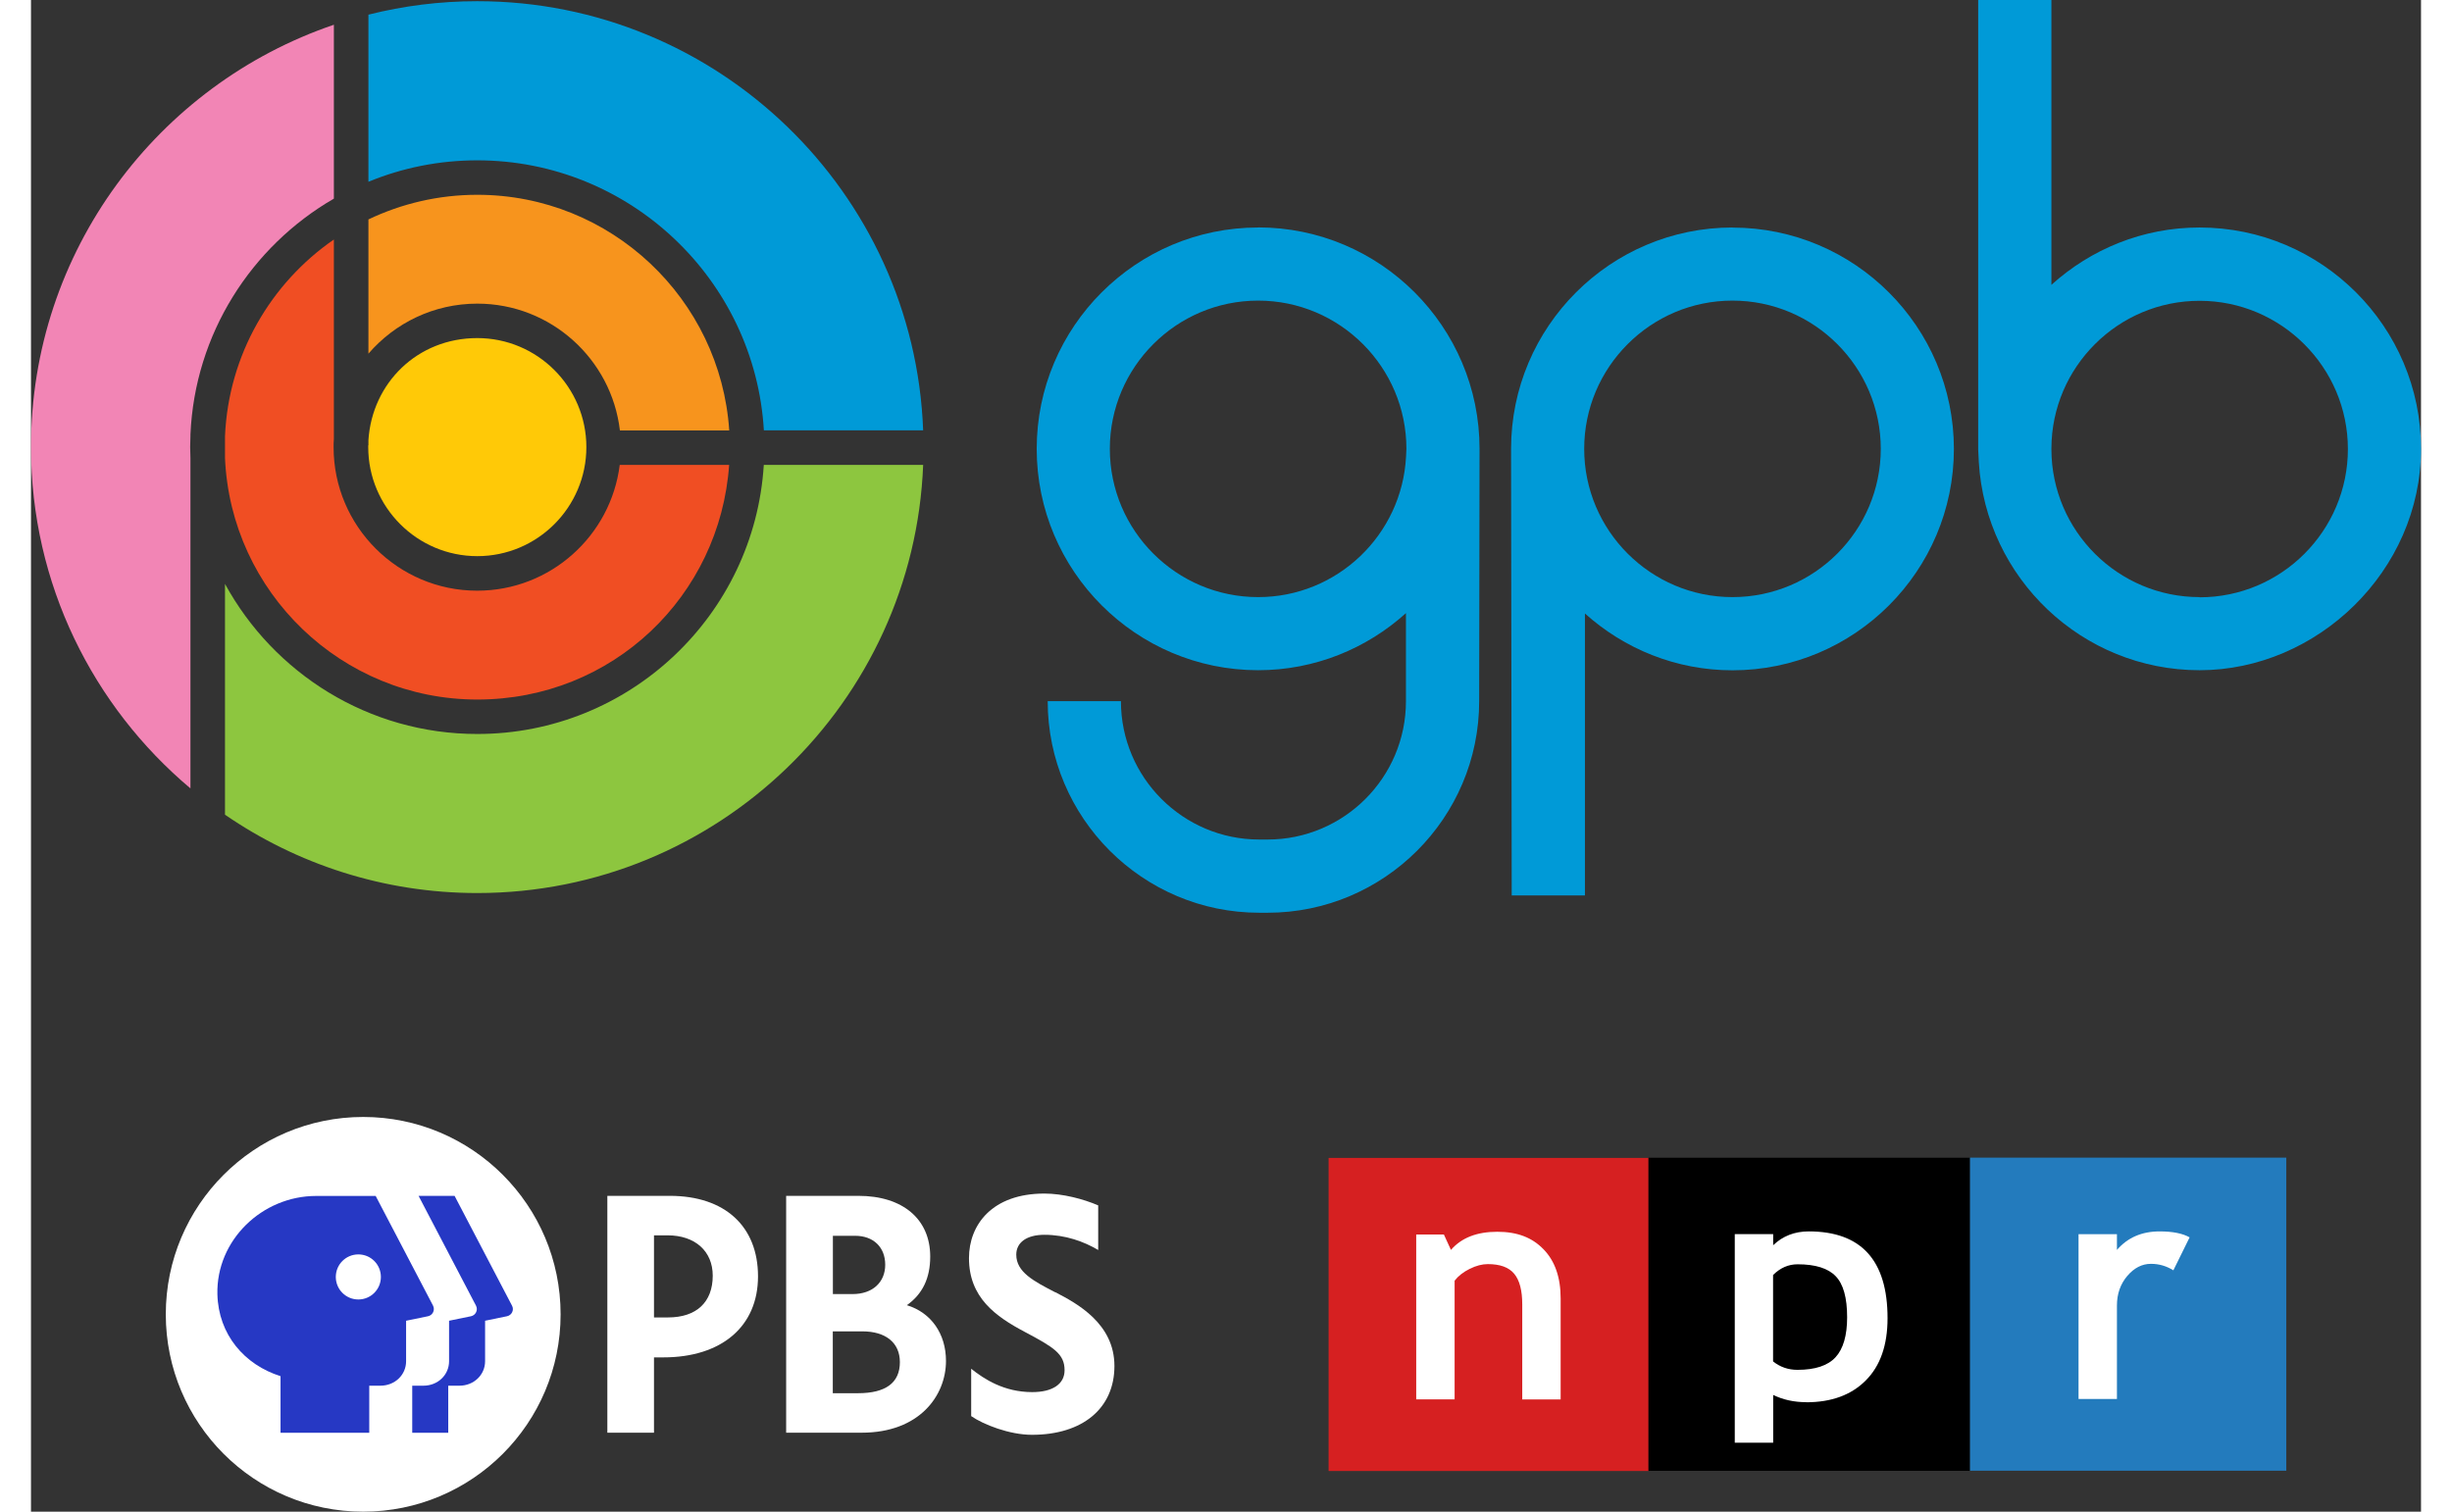
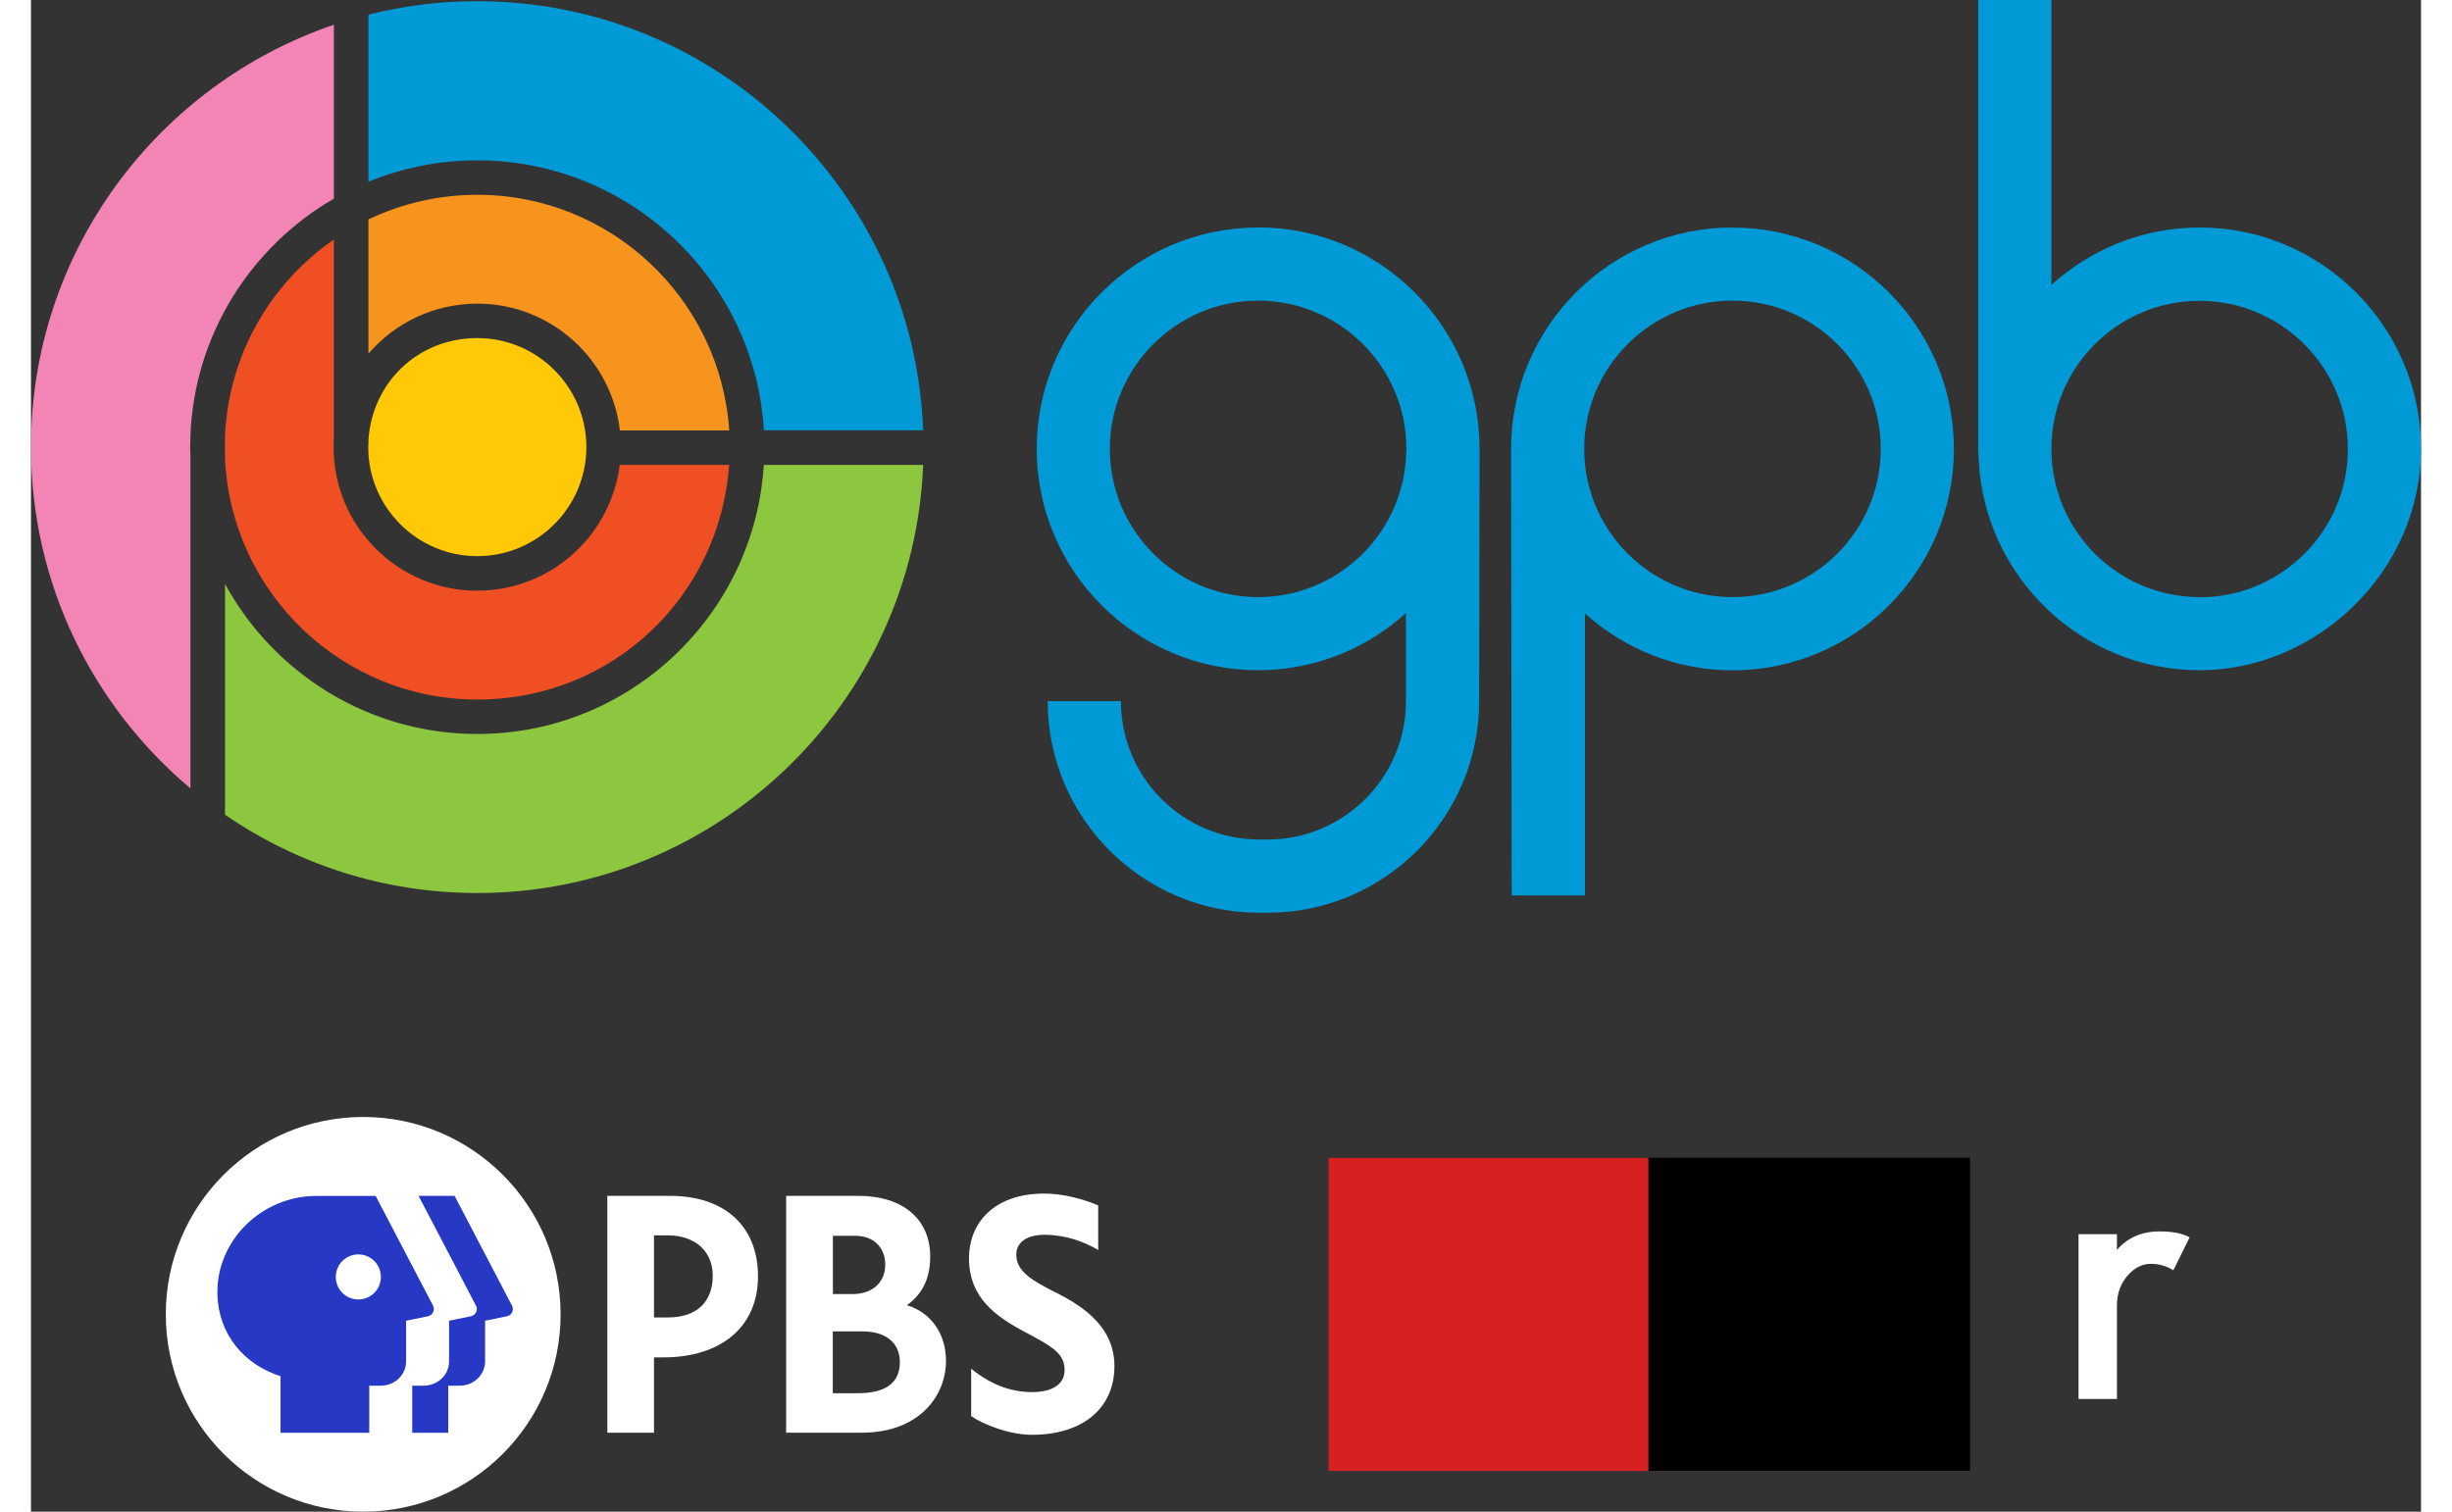
<svg xmlns="http://www.w3.org/2000/svg" xmlns:xlink="http://www.w3.org/1999/xlink" role="img" width="120" height="74" id="GPB_PBS_NPR" viewBox="0 0 260.79 164.99">
  <rect x="0" y="0" width="260.79" height="164.99" fill="#333333" stroke="none" />
  <title>Georgia Public Broadcasting (GPB) logo</title>
  <defs>
    <style>
      .cls-1, .cls-2, .cls-3, .cls-4, .cls-5, .cls-6, .cls-7, .cls-8, .cls-9, .cls-10, .cls-11 {
        stroke-width: 0px;
      }

      .cls-2 {
        fill: #ffffff;
      }

      .cls-3 {
        fill: #237bbd;
      }

      .cls-4 {
        fill: #d62021;
      }

      .cls-5 {
        fill: #8dc63f;
      }

      .cls-6 {
        fill: #009ad7;
      }

      .cls-7 {
        fill: #fff;
      }

      .cls-8 {
        fill: #f04e23;
      }

      .cls-9 {
        fill: #ffc907;
      }

      .cls-10 {
        fill: #f285b5;
      }

      .cls-11 {
        fill: #f7941d;
      }

      .cls-12 {
        fill: #2638c4;
      }
    </style>
  </defs>
  <g id="PBS_NPR_copy" data-name="PBS NPR copy">
    <g id="PBS_copy_3" data-name="PBS copy 3">
      <path class="cls-2" d="m57.79,143.45c0,11.9-9.65,21.54-21.54,21.54s-21.54-9.65-21.54-21.54,9.65-21.54,21.54-21.54,21.54,9.65,21.54,21.54" />
      <path class="cls-2" d="m111.77,141.05c-2.36-1.22-4.26-2.21-4.26-4.11,0-1.34,1.14-2.17,3.07-2.17,2.29,0,4.32.74,5.87,1.66v-4.87c-1.63-.7-3.87-1.29-5.87-1.29-5.69,0-8.23,3.39-8.23,7.05,0,4.3,2.9,6.36,6.09,8.05,3.15,1.67,4.34,2.39,4.34,4.18,0,1.52-1.32,2.39-3.53,2.39-3.07,0-5.25-1.42-6.66-2.55v5.17c1.33.92,4.17,2.04,6.63,2.04,5.52,0,9-2.88,9-7.51s-4.08-6.83-6.44-8.05" />
      <path class="cls-2" d="m67.97,134.83h1.5c2.99,0,4.92,1.73,4.92,4.4,0,2.9-1.78,4.56-4.88,4.56h-1.53v-8.96h-.01Zm1.73-4.31h-6.81v25.85h5.09v-8.22h1.02c6.37,0,10.33-3.39,10.33-8.84s-3.6-8.79-9.62-8.79" />
      <path class="cls-2" d="m87.49,152.06v-6.75h3.22c2.57,0,4.1,1.25,4.1,3.36,0,2.25-1.54,3.39-4.57,3.39h-2.75Zm2.44-17.18c1.99,0,3.28,1.24,3.28,3.16s-1.39,3.2-3.55,3.2h-2.16v-6.36h2.44,0Zm5.63,7.58c1.72-1.21,2.56-2.95,2.56-5.32,0-4.08-3-6.62-7.83-6.62h-7.89v25.85h8.24c6.32,0,9.2-4.06,9.2-7.83,0-2.98-1.63-5.29-4.28-6.09" />
      <path class="cls-12" d="m51.94,143.66l-2.39.49v4.42c0,1.48-1.22,2.67-2.8,2.67h-1.22v5.14h-3.93v-5.14h1.22c1.58,0,2.8-1.18,2.8-2.67v-4.42l2.39-.49c.52-.11.79-.68.55-1.15l-6.27-11.99h3.93l6.27,11.99c.25.47-.03,1.04-.55,1.15" />
      <path class="cls-12" d="m35.72,141.83c-1.36,0-2.46-1.1-2.46-2.46s1.1-2.46,2.46-2.46,2.46,1.1,2.46,2.46-1.1,2.46-2.46,2.46m8.16.69l-6.27-11.99h-6.49c-5.9,0-10.92,4.83-10.78,10.73.11,4.4,2.95,7.7,6.89,8.94v6.18h9.68v-5.14h1.22c1.58,0,2.8-1.18,2.8-2.67v-4.42l2.39-.49c.52-.11.79-.68.55-1.15" />
    </g>
    <g id="NPR_copy_4" data-name="NPR copy 4">
      <rect class="cls-4" x="141.59" y="126.38" width="34.92" height="34.17" />
      <rect class="cls-1" x="176.49" y="126.36" width="35.09" height="34.17" />
-       <rect class="cls-3" x="211.58" y="126.35" width="34.51" height="34.17" />
      <g>
-         <path class="cls-7" d="m162.72,152.72v-10.35c0-1.53-.29-2.64-.88-3.35s-1.55-1.05-2.88-1.05c-.62,0-1.27.17-1.98.52-.7.35-1.25.78-1.64,1.29v12.95h-4.19v-17.99h3.02l.77,1.68c1.14-1.32,2.83-1.98,5.05-1.98s3.82.64,5.06,1.92c1.24,1.28,1.86,3.06,1.86,5.36v11.02h-4.2v-.02Z" />
-         <path class="cls-7" d="m192.77,137.99c1.93,0,3.32.43,4.15,1.3.84.86,1.25,2.36,1.25,4.48,0,1.99-.42,3.44-1.26,4.36s-2.23,1.38-4.16,1.38c-1.01,0-1.9-.31-2.66-.92v-9.43c.78-.78,1.67-1.17,2.68-1.17m.94,15.06c2.74,0,4.91-.79,6.49-2.38,1.59-1.59,2.38-3.85,2.38-6.8,0-6.31-2.87-9.47-8.6-9.47-1.53,0-2.83.5-3.88,1.51v-1.21h-4.19v22.76h4.19v-5.21c1.09.53,2.29.79,3.61.79" />
        <path class="cls-7" d="m233.77,138.65c-.75-.47-1.56-.71-2.45-.71-.97,0-1.83.44-2.58,1.32s-1.13,1.96-1.13,3.23v10.2h-4.19v-17.99h4.19v1.72c1.17-1.35,2.72-2.02,4.66-2.02,1.42,0,2.52.22,3.27.65l-1.77,3.59h0Z" />
      </g>
    </g>
  </g>
  <g id="Logo">
    <g id="Logo-2">
      <path id="fullLogo" class="cls-6" d="m133.9,24.83c-13.32,0-24.16,10.84-24.16,24.16s10.84,24.16,24.16,24.16c6.2,0,11.85-2.37,16.13-6.23v9.61c0,8.33-6.77,15.1-15.1,15.1h-.9c-8.33,0-15.1-6.77-15.1-15.1h-7.99c0,12.73,10.36,23.09,23.09,23.09h.9c12.73,0,23.09-10.36,23.09-23.09,0,0,.04-27.26.04-27.55,0-13.32-10.84-24.16-24.16-24.16h0Zm0,40.34c-8.92,0-16.18-7.26-16.18-16.18s7.26-16.18,16.18-16.18,16.18,7.26,16.18,16.18l-.04.85c-.44,8.52-7.5,15.33-16.13,15.33h0Z" />
      <path id="fullLogo-2" class="cls-6" d="m185.66,24.83c-13.32,0-24.16,10.84-24.16,24.16,0,.57.07,48.74.07,48.74h7.99v-30.77c4.28,3.84,9.91,6.2,16.1,6.2,13.32,0,24.16-10.84,24.16-24.16s-10.84-24.16-24.16-24.16h0Zm0,40.34c-8.92,0-16.18-7.26-16.18-16.18s7.26-16.18,16.18-16.18,16.18,7.26,16.18,16.18-7.26,16.18-16.18,16.18h0Z" />
      <path id="fullLogo-3" class="cls-6" d="m236.63,24.83c-6.22,0-11.88,2.38-16.17,6.26V0h-7.99v49.05l.07,1.4c.76,12.64,11.26,22.7,24.09,22.7s24.16-10.84,24.16-24.16-10.84-24.16-24.16-24.16Zm0,40.34c-8.9,0-16.14-7.22-16.17-16.11v-.12c.03-8.89,7.27-16.11,16.17-16.11s16.18,7.26,16.18,16.18-7.26,16.18-16.18,16.18v-.02Z" />
    </g>
    <g id="Mark">
      <a xlink:href="40.75">
        <path id="fullLogo-4" class="cls-11" d="m48.7,33.14c8.02,0,14.65,6.06,15.56,13.84h11.93c-.95-14.34-12.91-25.72-27.49-25.72-4.25,0-8.28.97-11.88,2.69v14.65c2.88-3.34,7.13-5.46,11.88-5.46Z" />
      </a>
      <a xlink:href="38.34568">
        <path id="fullLogo-5" class="cls-6" d="m79.96,46.97h17.39C96.38,20.98,74.93.13,48.7.13c-4.1,0-8.07.51-11.88,1.47v18.24c3.67-1.51,7.67-2.34,11.88-2.34,16.66,0,30.31,13.07,31.27,29.48h0Z" />
      </a>
      <a xlink:href="61.295">
        <path id="fullLogo-6" class="cls-8" d="m33.05,26.14c-6.89,4.76-11.5,12.58-11.88,21.47v2.38c.63,14.64,12.73,26.36,27.53,26.36s26.48-11.32,27.48-25.61h-11.94c-.96,7.73-7.56,13.73-15.55,13.73-8.64,0-15.67-7.03-15.67-15.66,0-.3,0-.6.03-.89v-21.77h0Z" />
      </a>
      <a xlink:href="26.35">
        <path id="fullLogo-7" class="cls-5" d="m48.7,80.11c-11.87,0-22.21-6.63-27.53-16.38v25.19c7.84,5.39,17.32,8.55,27.53,8.55,26.2,0,47.63-20.79,48.65-46.73h-17.39c-1.01,16.37-14.64,29.37-31.26,29.37Z" />
      </a>
      <a xlink:href="23.727">
        <path id="fullLogo-8" class="cls-9" d="m48.7,60.7c6.56,0,11.9-5.34,11.9-11.9s-5.34-11.9-11.9-11.9-11.48,4.93-11.88,11.14v.56h-.02v.2c0,6.56,5.34,11.9,11.9,11.9Z" />
      </a>
      <a xlink:href="35.807">
        <path id="fullLogo-9" class="cls-10" d="m33.05,21.69V2.7C13.85,9.23,0,27.42,0,48.79c0,14.94,6.77,28.32,17.4,37.26v-36.07c0-.4-.03-.79-.03-1.19s.02-.79.03-1.19v-.17h0c.47-11,6.65-20.54,15.65-25.75h0Z" />
      </a>
    </g>
  </g>
</svg>